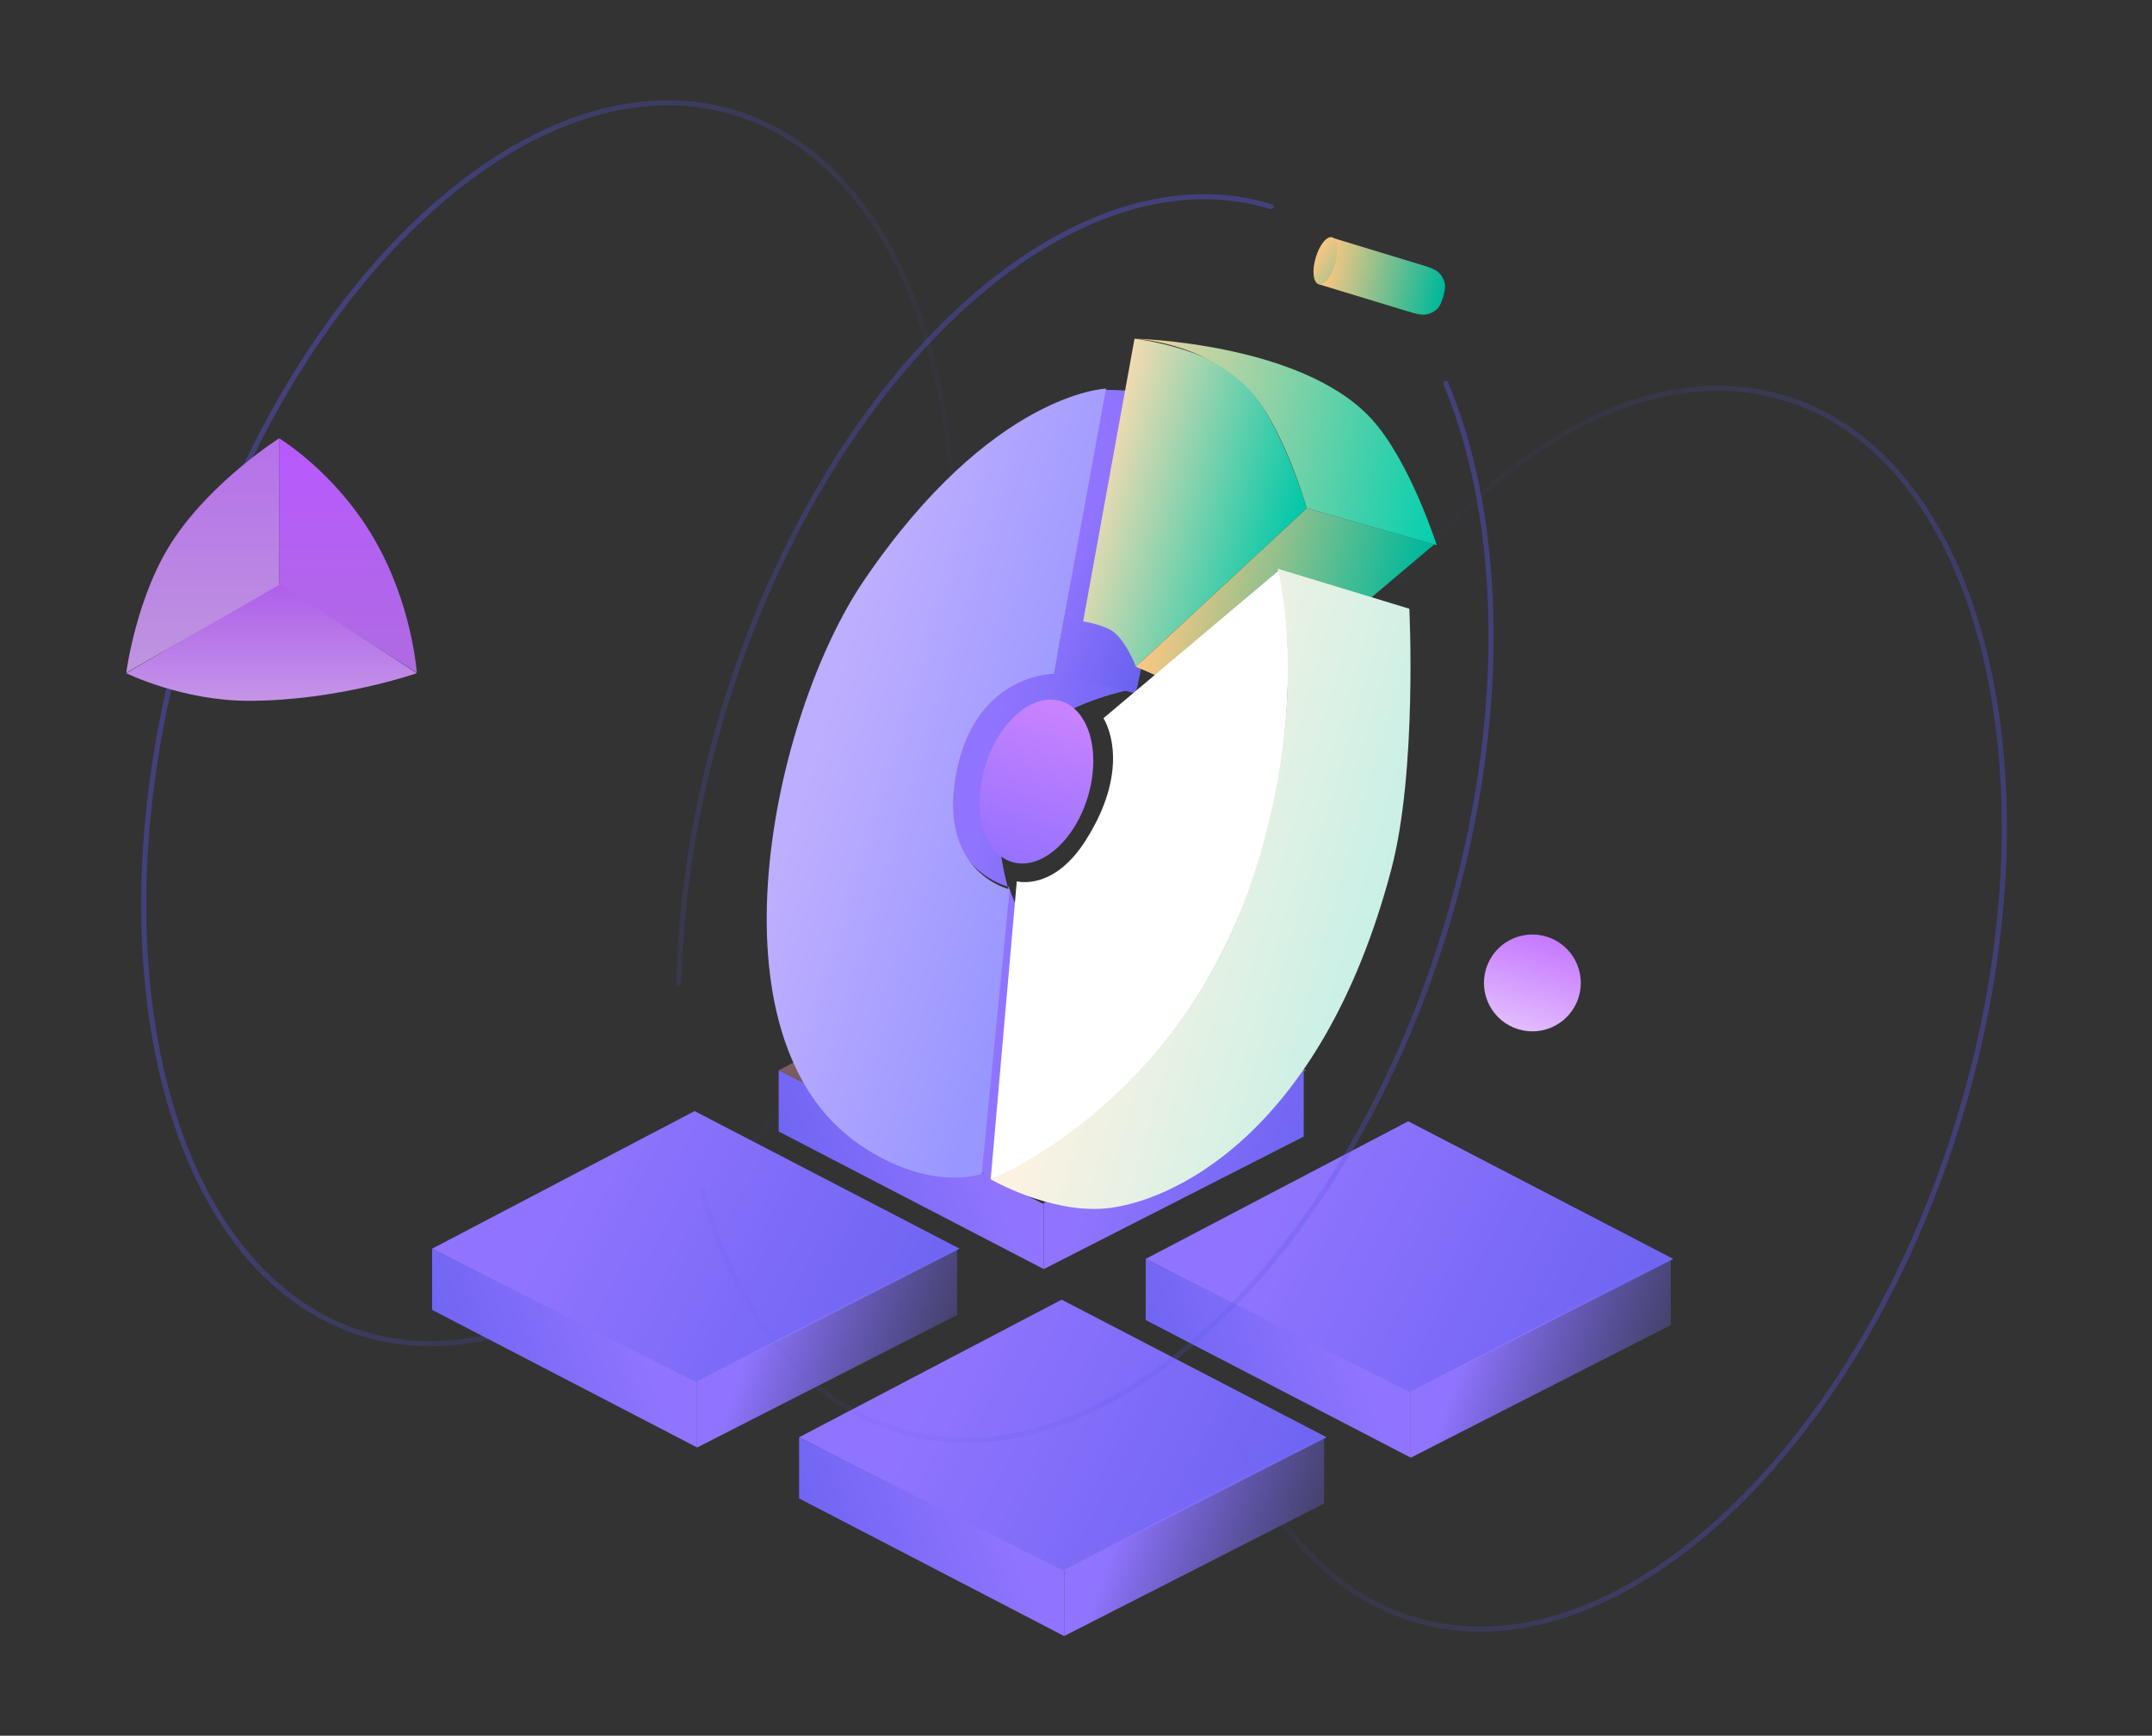
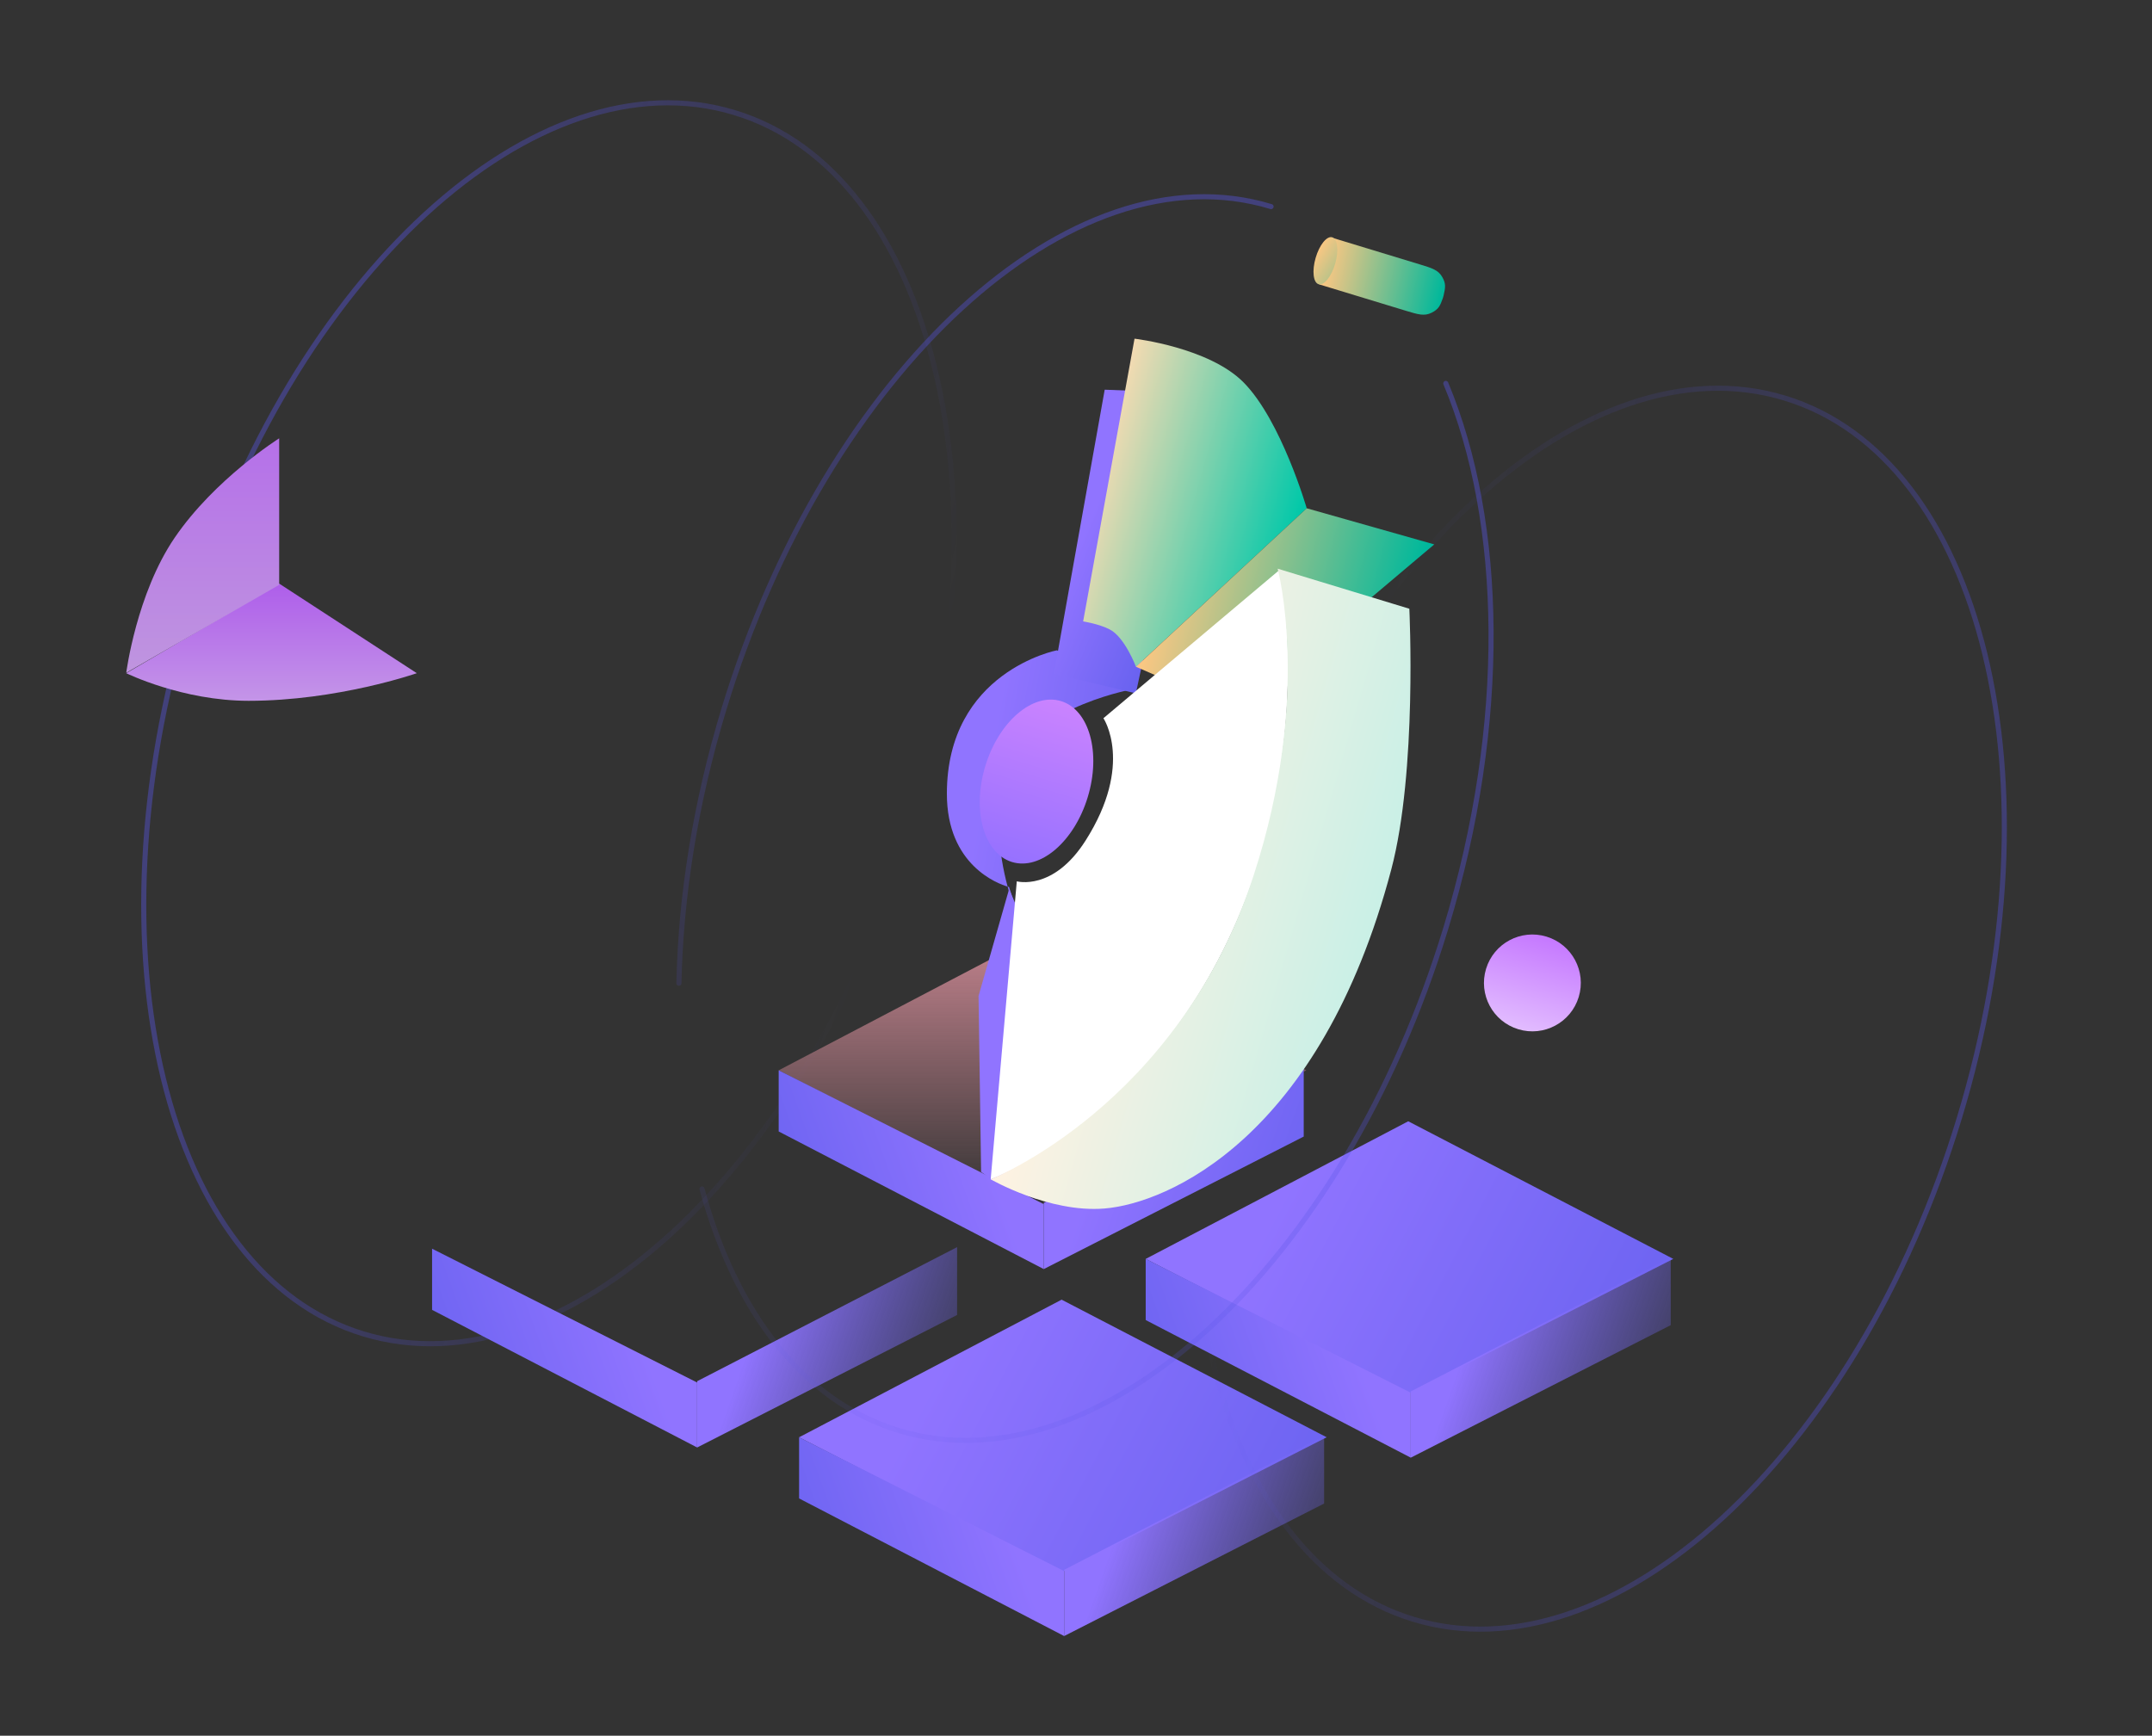
<svg xmlns="http://www.w3.org/2000/svg" width="450" height="363" viewBox="0 0 450 363" fill="none">
  <rect x="0" y="0" width="450" height="363" fill="#333333" stroke="none" />
  <path opacity="0.4" d="M190.135 174.148C179.401 209.479 161.218 238.867 140.526 257.825C119.823 276.792 96.693 285.255 76.002 278.969C55.312 272.683 40.798 252.783 34.146 225.505C27.497 198.24 28.735 163.705 39.469 128.373C50.203 93.042 68.386 63.654 89.078 44.696C109.781 25.729 132.912 17.266 153.602 23.552C174.292 29.838 188.806 49.738 195.458 77.016C202.108 104.281 200.869 138.817 190.135 174.148Z" stroke="url(#paint0_linear_437_6033)" stroke-width="1.066" stroke-linecap="round" />
  <path d="M162.832 223.841L217.727 195.062L273.154 223.841L217.727 252.088L162.832 223.841Z" fill="url(#paint1_linear_437_6033)" />
  <path d="M272.619 237.698V223.51L218.258 251.555V265.411L272.619 237.698Z" fill="url(#paint2_linear_437_6033)" />
  <path d="M162.83 236.632V223.841L218.258 251.829V265.411L162.83 236.632Z" fill="url(#paint3_linear_437_6033)" />
  <path d="M239.578 263.28L294.473 234.5L349.9 263.28L294.473 291.526L239.578 263.28Z" fill="url(#paint4_linear_437_6033)" />
  <path d="M349.366 277.136V262.948L295.004 290.993V304.85L349.366 277.136Z" fill="url(#paint5_linear_437_6033)" />
  <path d="M239.576 276.07V263.279L295.004 291.267V304.85L239.576 276.07Z" fill="url(#paint6_linear_437_6033)" />
  <path d="M167.098 300.586L221.992 271.807L277.42 300.586L221.992 328.833L167.098 300.586Z" fill="url(#paint7_linear_437_6033)" />
  <path d="M276.885 314.443V300.255L222.523 328.3V342.157L276.885 314.443Z" fill="url(#paint8_linear_437_6033)" />
  <path d="M167.096 313.377V300.586L222.523 328.574V342.157L167.096 313.377Z" fill="url(#paint9_linear_437_6033)" />
-   <path d="M90.352 261.149L145.246 232.369L200.674 261.149L145.246 289.396L90.352 261.149Z" fill="url(#paint10_linear_437_6033)" />
  <path d="M200.139 275.007V260.818L145.777 288.863V302.72L200.139 275.007Z" fill="url(#paint11_linear_437_6033)" />
  <path d="M90.35 273.939V261.148L145.777 289.136V302.719L90.35 273.939Z" fill="url(#paint12_linear_437_6033)" />
  <path d="M237.5 144.001C237.5 144.001 217 147.501 211.5 159.501C207.46 168.315 208.858 178.509 210.699 185.419C210.893 185.476 211 185.501 211 185.501L213.5 193.501C213.5 193.501 211.99 190.269 210.699 185.419C208.749 184.846 197.999 181.004 198 166.001C198.002 140.457 221 136.001 221 136.001L237.5 144.001Z" fill="url(#paint13_linear_437_6033)" />
  <path d="M237.515 145.006L220.378 140.908L231.002 81.501L251.027 82.268L237.515 145.006Z" fill="url(#paint14_linear_437_6033)" />
  <path d="M237.537 139.445L273.244 106.298C273.244 106.298 267.944 88.002 260.073 80.007C252.823 72.643 237.238 70.833 237.238 70.833L226.495 129.959C226.495 129.959 229.866 130.48 232.104 131.665C235.237 133.323 237.537 139.445 237.537 139.445Z" fill="url(#paint15_linear_437_6033)" />
  <path d="M273.245 106.297L299.915 113.852L258.688 148.662L237.538 139.444L273.245 106.297Z" fill="url(#paint16_linear_437_6033)" />
-   <path d="M286.742 87.56C294.816 96.341 300.424 114.005 300.424 114.005L273.244 106.295C273.244 106.295 268.133 88.17 260.427 80.67C250.933 71.431 237.238 70.832 237.238 70.832C237.238 70.832 272.091 71.628 286.742 87.56Z" fill="url(#paint17_linear_437_6033)" />
  <path d="M217.947 250.934C210.882 249.674 205.156 245.071 205.156 245.071L204.621 208.297L211.019 185.913L235.002 242.939C235.002 242.939 225.905 252.353 217.947 250.934Z" fill="url(#paint18_linear_437_6033)" />
  <path d="M230.736 150.205L267.682 119.086C267.682 119.086 273.964 149.758 262.002 184C244.763 233.349 207.161 246.629 207.161 246.629L212.618 184.315C212.618 184.315 220.23 186.446 227.006 175.786C237.169 159.798 230.736 150.205 230.736 150.205Z" fill="white" />
  <path d="M294.703 127.308L267.169 118.933C267.169 118.933 274.396 145.642 262.125 183.132C246.371 231.262 207.158 246.63 207.158 246.63C207.158 246.63 219.298 253.677 230.923 252.745C244.056 251.692 276.055 238.063 290.921 181.864C296.382 161.217 294.703 127.308 294.703 127.308Z" fill="url(#paint19_linear_437_6033)" />
-   <path d="M231.277 81.273L220.38 140.907C220.38 140.907 203.207 140.865 199.722 163.034C196.629 182.715 211.121 185.999 211.121 185.999L205.278 245.499C205.278 245.499 194.547 249.477 179.827 239.429C147.005 217.023 161.454 149.672 180.64 121.427C207.39 82.044 231.277 81.273 231.277 81.273Z" fill="url(#paint20_linear_437_6033)" />
  <ellipse cx="216.746" cy="163.454" rx="11.192" ry="17.588" transform="rotate(16.918 216.746 163.454)" fill="url(#paint21_linear_437_6033)" />
  <path opacity="0.4" d="M265.792 43.207C224.114 30.53 172.899 77.553 151.399 148.236C145.391 167.988 142.34 187.498 141.971 205.634M302.327 80.184C314.474 109.226 315.417 151.109 302.327 194.143C280.827 264.826 229.612 311.849 187.935 299.172C167.919 293.084 153.744 274.335 146.796 248.66" stroke="url(#paint22_linear_437_6033)" stroke-width="1.066" stroke-linecap="round" />
  <circle cx="320.433" cy="205.565" r="10.126" transform="rotate(16.918 320.433 205.565)" fill="url(#paint23_linear_437_6033)" />
  <path d="M278.793 49.788L296.893 55.294C299.451 56.072 300.73 56.461 301.572 57.907C302.415 59.352 302.232 60.168 301.866 61.8C301.825 61.984 301.775 62.162 301.717 62.331C301.71 62.352 301.702 62.373 301.695 62.394C301.152 63.893 300.88 64.643 299.359 65.404C297.838 66.165 296.553 65.774 293.983 64.993L275.846 59.476L278.793 49.788Z" fill="url(#paint24_linear_437_6033)" />
  <ellipse cx="277.154" cy="54.534" rx="2.132" ry="5.109" transform="rotate(16.108 277.154 54.534)" fill="url(#paint25_linear_437_6033)" />
-   <path d="M58.375 122.314L87.155 140.701C87.155 140.701 86.228 126.311 78.094 112.454C69.961 98.597 58.375 91.669 58.375 91.669V122.314Z" fill="url(#paint26_linear_437_6033)" />
  <path d="M51.98 146.564C70.634 146.564 87.156 140.789 87.156 140.789L58.376 122.048L26.398 140.789C26.398 140.789 38.123 146.564 51.98 146.564Z" fill="url(#paint27_linear_437_6033)" />
  <path d="M58.376 122.314L26.398 140.701C26.398 140.701 28.53 124.179 36.525 112.454C44.912 100.152 58.376 91.669 58.376 91.669V122.314Z" fill="url(#paint28_linear_437_6033)" />
  <path opacity="0.4" d="M409.709 233.839C398.975 269.171 380.793 298.558 360.1 317.516C339.398 336.484 316.267 344.946 295.577 338.66C274.886 332.374 260.372 312.475 253.72 285.197C247.071 257.932 248.309 223.396 259.043 188.065C269.778 152.733 287.96 123.346 308.653 104.388C329.355 85.42 352.486 76.957 373.176 83.243C393.866 89.53 408.38 109.429 415.033 136.707C421.682 163.972 420.443 198.508 409.709 233.839Z" stroke="url(#paint29_linear_437_6033)" stroke-width="1.066" stroke-linecap="round" />
  <defs>
    <linearGradient id="paint0_linear_437_6033" x1="59.163" y1="128.443" x2="189.84" y2="163.77" gradientUnits="userSpaceOnUse">
      <stop stop-color="#5754E6" />
      <stop offset="1" stop-color="#5754E6" stop-opacity="0" />
    </linearGradient>
    <linearGradient id="paint1_linear_437_6033" x1="217.993" y1="195.062" x2="217.993" y2="252.088" gradientUnits="userSpaceOnUse">
      <stop stop-color="#C5848F" />
      <stop offset="1" stop-color="#C5848F" stop-opacity="0" />
    </linearGradient>
    <linearGradient id="paint2_linear_437_6033" x1="229.735" y1="242.298" x2="282.065" y2="260.676" gradientUnits="userSpaceOnUse">
      <stop stop-color="#9074FF" />
      <stop offset="1" stop-color="#625FED" />
    </linearGradient>
    <linearGradient id="paint3_linear_437_6033" x1="206.555" y1="242.481" x2="153.527" y2="261.62" gradientUnits="userSpaceOnUse">
      <stop stop-color="#9074FF" />
      <stop offset="1" stop-color="#625FED" />
    </linearGradient>
    <linearGradient id="paint4_linear_437_6033" x1="262.871" y1="260.07" x2="356.492" y2="309.099" gradientUnits="userSpaceOnUse">
      <stop stop-color="#9074FF" />
      <stop offset="1" stop-color="#625FED" />
    </linearGradient>
    <linearGradient id="paint5_linear_437_6033" x1="306.481" y1="281.737" x2="358.811" y2="300.115" gradientUnits="userSpaceOnUse">
      <stop stop-color="#9074FF" />
      <stop offset="1" stop-color="#625FED" stop-opacity="0" />
    </linearGradient>
    <linearGradient id="paint6_linear_437_6033" x1="283.301" y1="281.919" x2="230.273" y2="301.059" gradientUnits="userSpaceOnUse">
      <stop stop-color="#9074FF" />
      <stop offset="1" stop-color="#625FED" />
    </linearGradient>
    <linearGradient id="paint7_linear_437_6033" x1="190.39" y1="297.377" x2="284.011" y2="346.405" gradientUnits="userSpaceOnUse">
      <stop stop-color="#9074FF" />
      <stop offset="1" stop-color="#625FED" />
    </linearGradient>
    <linearGradient id="paint8_linear_437_6033" x1="234.001" y1="319.043" x2="286.331" y2="337.421" gradientUnits="userSpaceOnUse">
      <stop stop-color="#9074FF" />
      <stop offset="1" stop-color="#625FED" stop-opacity="0" />
    </linearGradient>
    <linearGradient id="paint9_linear_437_6033" x1="210.821" y1="319.226" x2="157.793" y2="338.366" gradientUnits="userSpaceOnUse">
      <stop stop-color="#9074FF" />
      <stop offset="1" stop-color="#625FED" />
    </linearGradient>
    <linearGradient id="paint10_linear_437_6033" x1="113.644" y1="257.939" x2="207.265" y2="306.968" gradientUnits="userSpaceOnUse">
      <stop stop-color="#9074FF" />
      <stop offset="1" stop-color="#625FED" />
    </linearGradient>
    <linearGradient id="paint11_linear_437_6033" x1="157.255" y1="279.607" x2="209.584" y2="297.985" gradientUnits="userSpaceOnUse">
      <stop stop-color="#9074FF" />
      <stop offset="1" stop-color="#625FED" stop-opacity="0" />
    </linearGradient>
    <linearGradient id="paint12_linear_437_6033" x1="134.075" y1="279.788" x2="81.046" y2="298.928" gradientUnits="userSpaceOnUse">
      <stop stop-color="#9074FF" />
      <stop offset="1" stop-color="#625FED" />
    </linearGradient>
    <linearGradient id="paint13_linear_437_6033" x1="206.34" y1="161.783" x2="247.625" y2="169.461" gradientUnits="userSpaceOnUse">
      <stop stop-color="#9074FF" />
      <stop offset="1" stop-color="#625FED" />
    </linearGradient>
    <linearGradient id="paint14_linear_437_6033" x1="228.992" y1="106.039" x2="253.498" y2="116.337" gradientUnits="userSpaceOnUse">
      <stop stop-color="#9074FF" />
      <stop offset="1" stop-color="#625FED" />
    </linearGradient>
    <linearGradient id="paint15_linear_437_6033" x1="219.609" y1="128.791" x2="262.856" y2="140.887" gradientUnits="userSpaceOnUse">
      <stop stop-color="#FCDBB2" stop-opacity="0.69" />
      <stop offset="0" stop-color="#FCDBB2" />
      <stop offset="1" stop-color="#00C8A9" />
    </linearGradient>
    <linearGradient id="paint16_linear_437_6033" x1="237.751" y1="138.743" x2="288.4" y2="152.041" gradientUnits="userSpaceOnUse">
      <stop stop-color="#FFC782" />
      <stop offset="1" stop-color="#00B89B" />
    </linearGradient>
    <linearGradient id="paint17_linear_437_6033" x1="231.007" y1="91.317" x2="302.434" y2="106.223" gradientUnits="userSpaceOnUse">
      <stop stop-color="#FFD49F" />
      <stop offset="1" stop-color="#01CFAF" />
    </linearGradient>
    <linearGradient id="paint18_linear_437_6033" x1="211.035" y1="215.133" x2="243.373" y2="219.214" gradientUnits="userSpaceOnUse">
      <stop stop-color="#9074FF" />
      <stop offset="1" stop-color="#625FED" />
    </linearGradient>
    <linearGradient id="paint19_linear_437_6033" x1="209.895" y1="237.634" x2="269.093" y2="254.702" gradientUnits="userSpaceOnUse">
      <stop stop-color="#FFF9F1" />
      <stop offset="0" stop-color="#FFF2E2" />
      <stop offset="1" stop-color="#CAF0E6" />
    </linearGradient>
    <linearGradient id="paint20_linear_437_6033" x1="174.714" y1="142.16" x2="227.13" y2="158.023" gradientUnits="userSpaceOnUse">
      <stop stop-color="#BEAEFF" />
      <stop offset="1" stop-color="#9896FF" />
    </linearGradient>
    <linearGradient id="paint21_linear_437_6033" x1="216.746" y1="145.866" x2="216.746" y2="181.041" gradientUnits="userSpaceOnUse">
      <stop stop-color="#CA83FF" />
      <stop offset="1" stop-color="#9671FF" />
    </linearGradient>
    <linearGradient id="paint22_linear_437_6033" x1="317.126" y1="171.613" x2="135.921" y2="321.907" gradientUnits="userSpaceOnUse">
      <stop stop-color="#5754E6" />
      <stop offset="1" stop-color="#5754E6" stop-opacity="0" />
    </linearGradient>
    <linearGradient id="paint23_linear_437_6033" x1="320.433" y1="195.439" x2="320.433" y2="215.692" gradientUnits="userSpaceOnUse">
      <stop stop-color="#C578FF" />
      <stop offset="1" stop-color="#E2BCFF" />
    </linearGradient>
    <linearGradient id="paint24_linear_437_6033" x1="276.067" y1="58.749" x2="301.079" y2="64.108" gradientUnits="userSpaceOnUse">
      <stop stop-color="#FFC782" />
      <stop offset="1" stop-color="#00B89B" />
    </linearGradient>
    <linearGradient id="paint25_linear_437_6033" x1="271.967" y1="62.511" x2="292.316" y2="67.895" gradientUnits="userSpaceOnUse">
      <stop stop-color="#FFC782" />
      <stop offset="1" stop-color="#00B89B" />
    </linearGradient>
    <linearGradient id="paint26_linear_437_6033" x1="72.765" y1="91.669" x2="72.765" y2="140.701" gradientUnits="userSpaceOnUse">
      <stop stop-color="#B859FF" />
      <stop offset="1" stop-color="#AE6BE1" />
    </linearGradient>
    <linearGradient id="paint27_linear_437_6033" x1="56.777" y1="122.048" x2="56.777" y2="146.564" gradientUnits="userSpaceOnUse">
      <stop stop-color="#AE5EEA" />
      <stop offset="1" stop-color="#C495E8" />
    </linearGradient>
    <linearGradient id="paint28_linear_437_6033" x1="42.387" y1="91.669" x2="42.387" y2="140.701" gradientUnits="userSpaceOnUse">
      <stop stop-color="#B570E9" />
      <stop offset="1" stop-color="#BF95DF" />
    </linearGradient>
    <linearGradient id="paint29_linear_437_6033" x1="425.06" y1="211.426" x2="277.031" y2="174.708" gradientUnits="userSpaceOnUse">
      <stop stop-color="#5754E6" />
      <stop offset="1" stop-color="#5754E6" stop-opacity="0" />
    </linearGradient>
  </defs>
</svg>